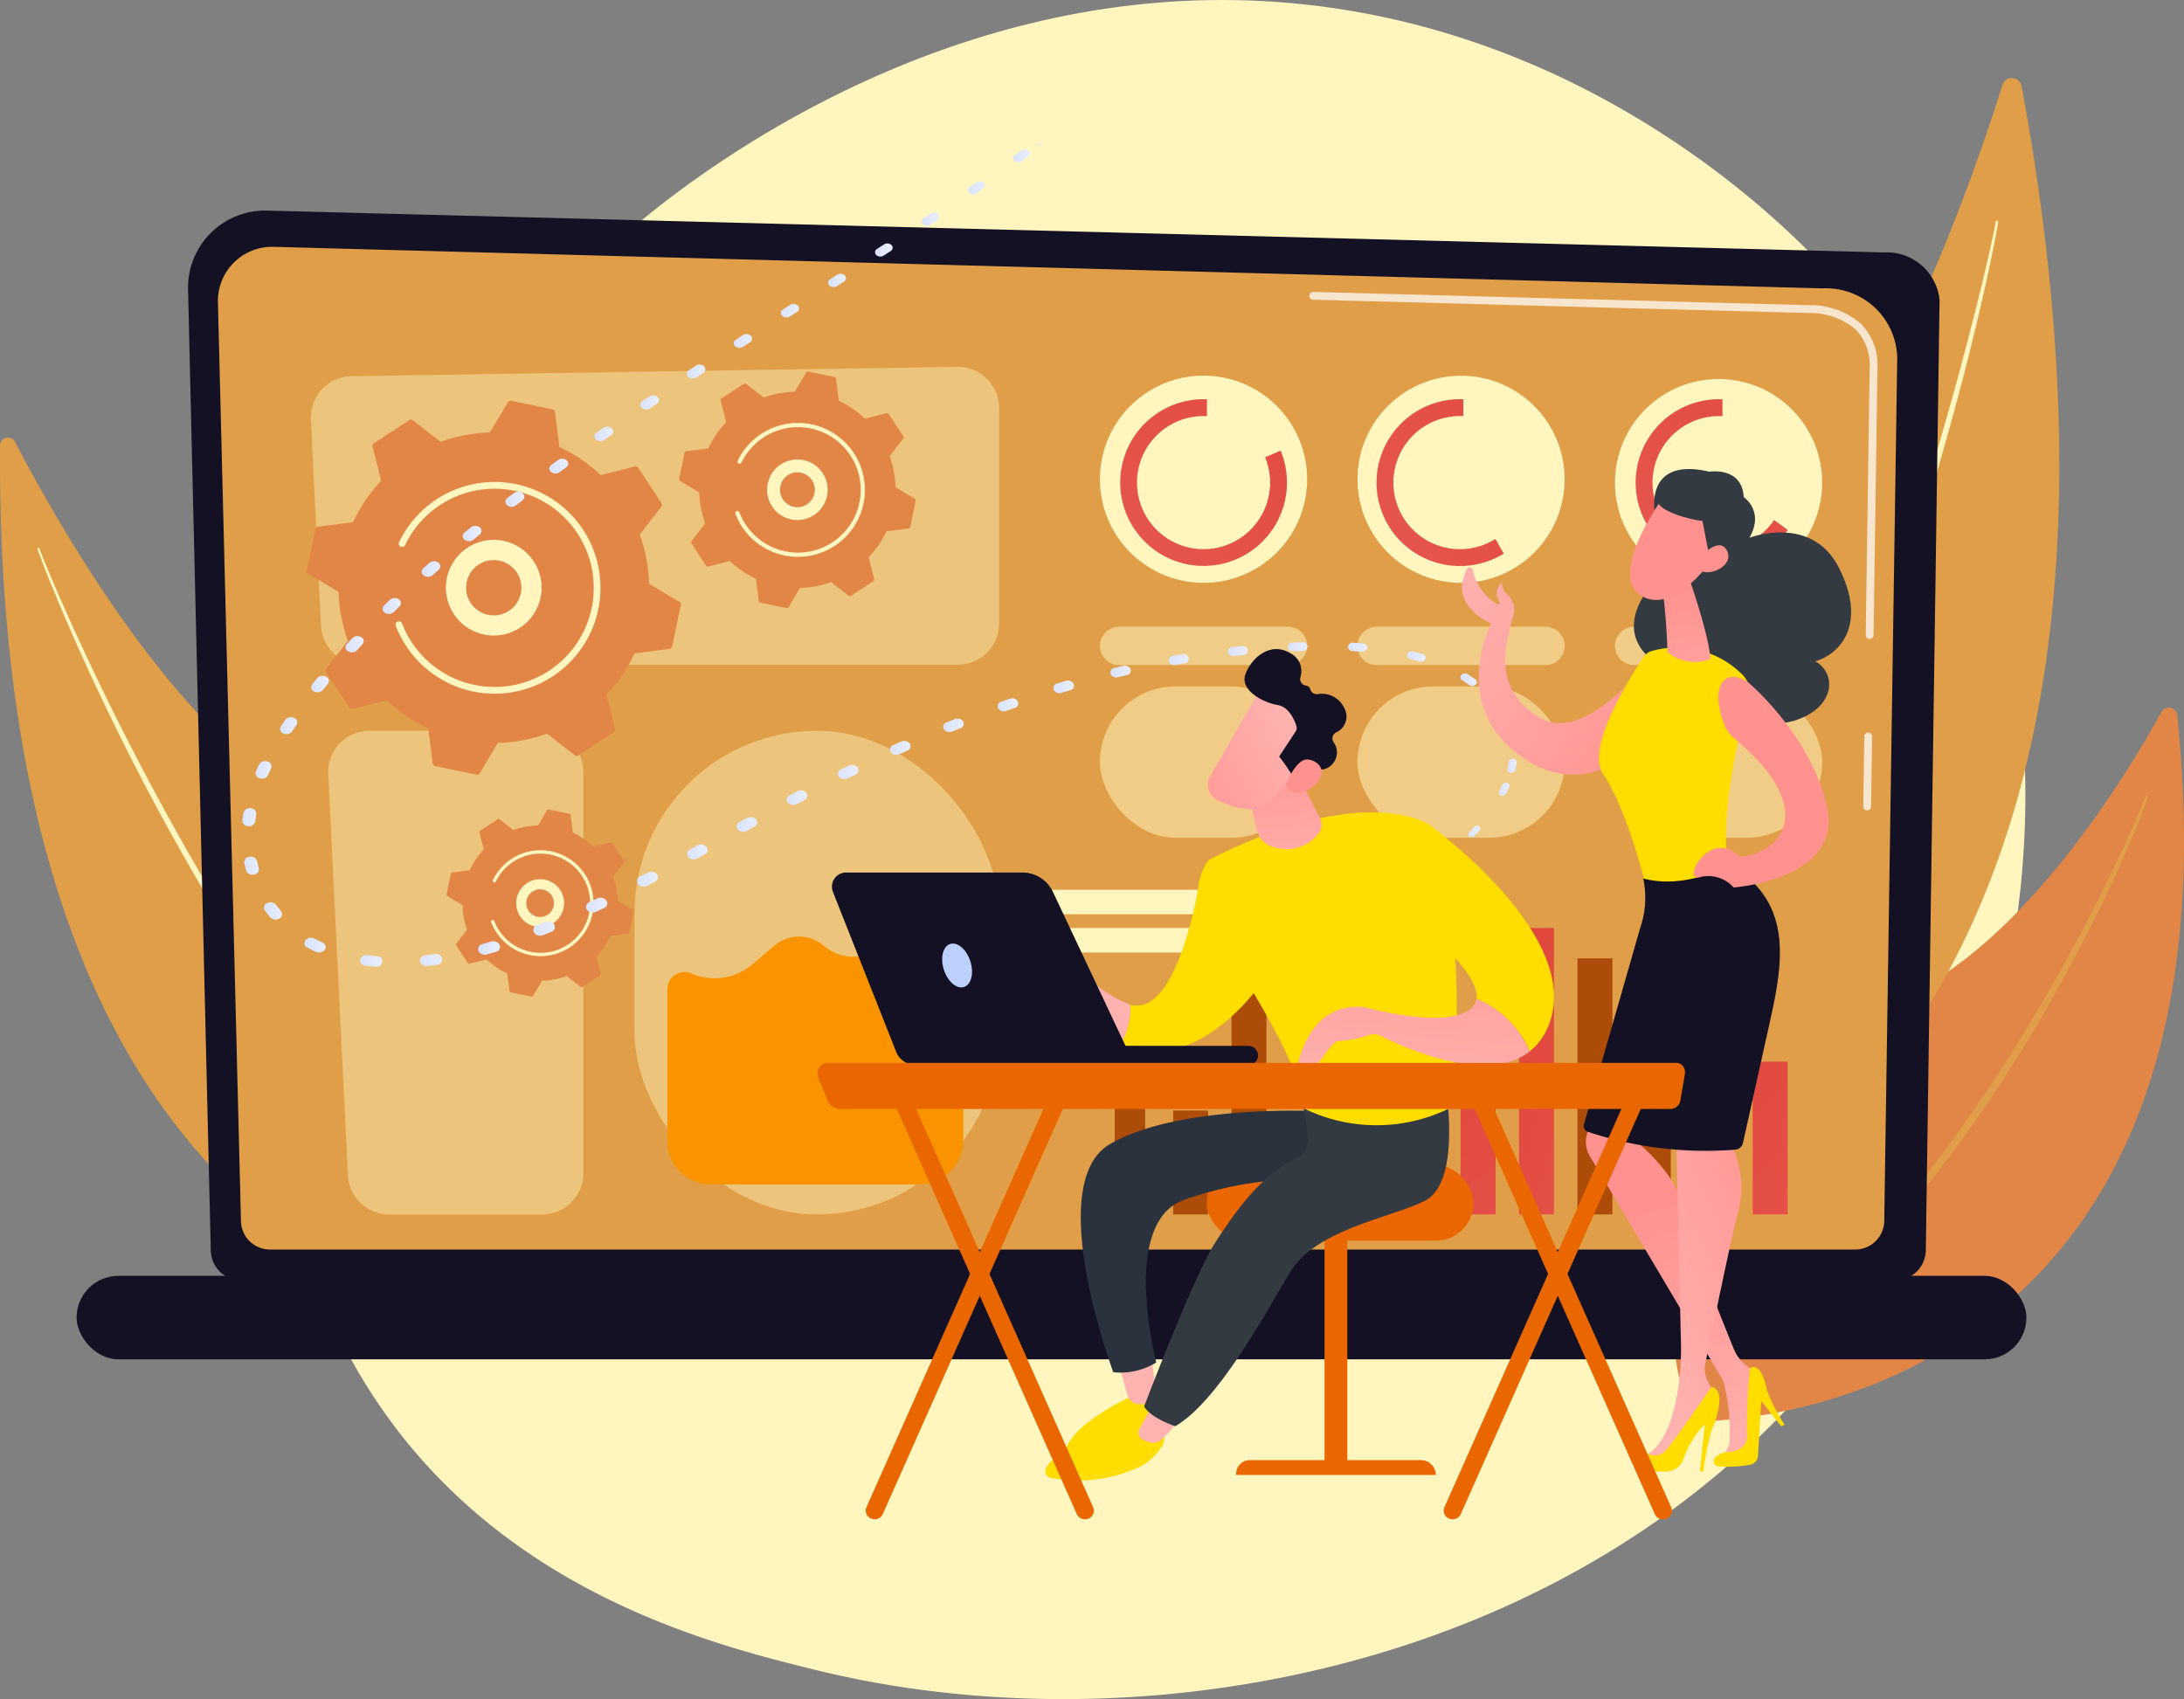
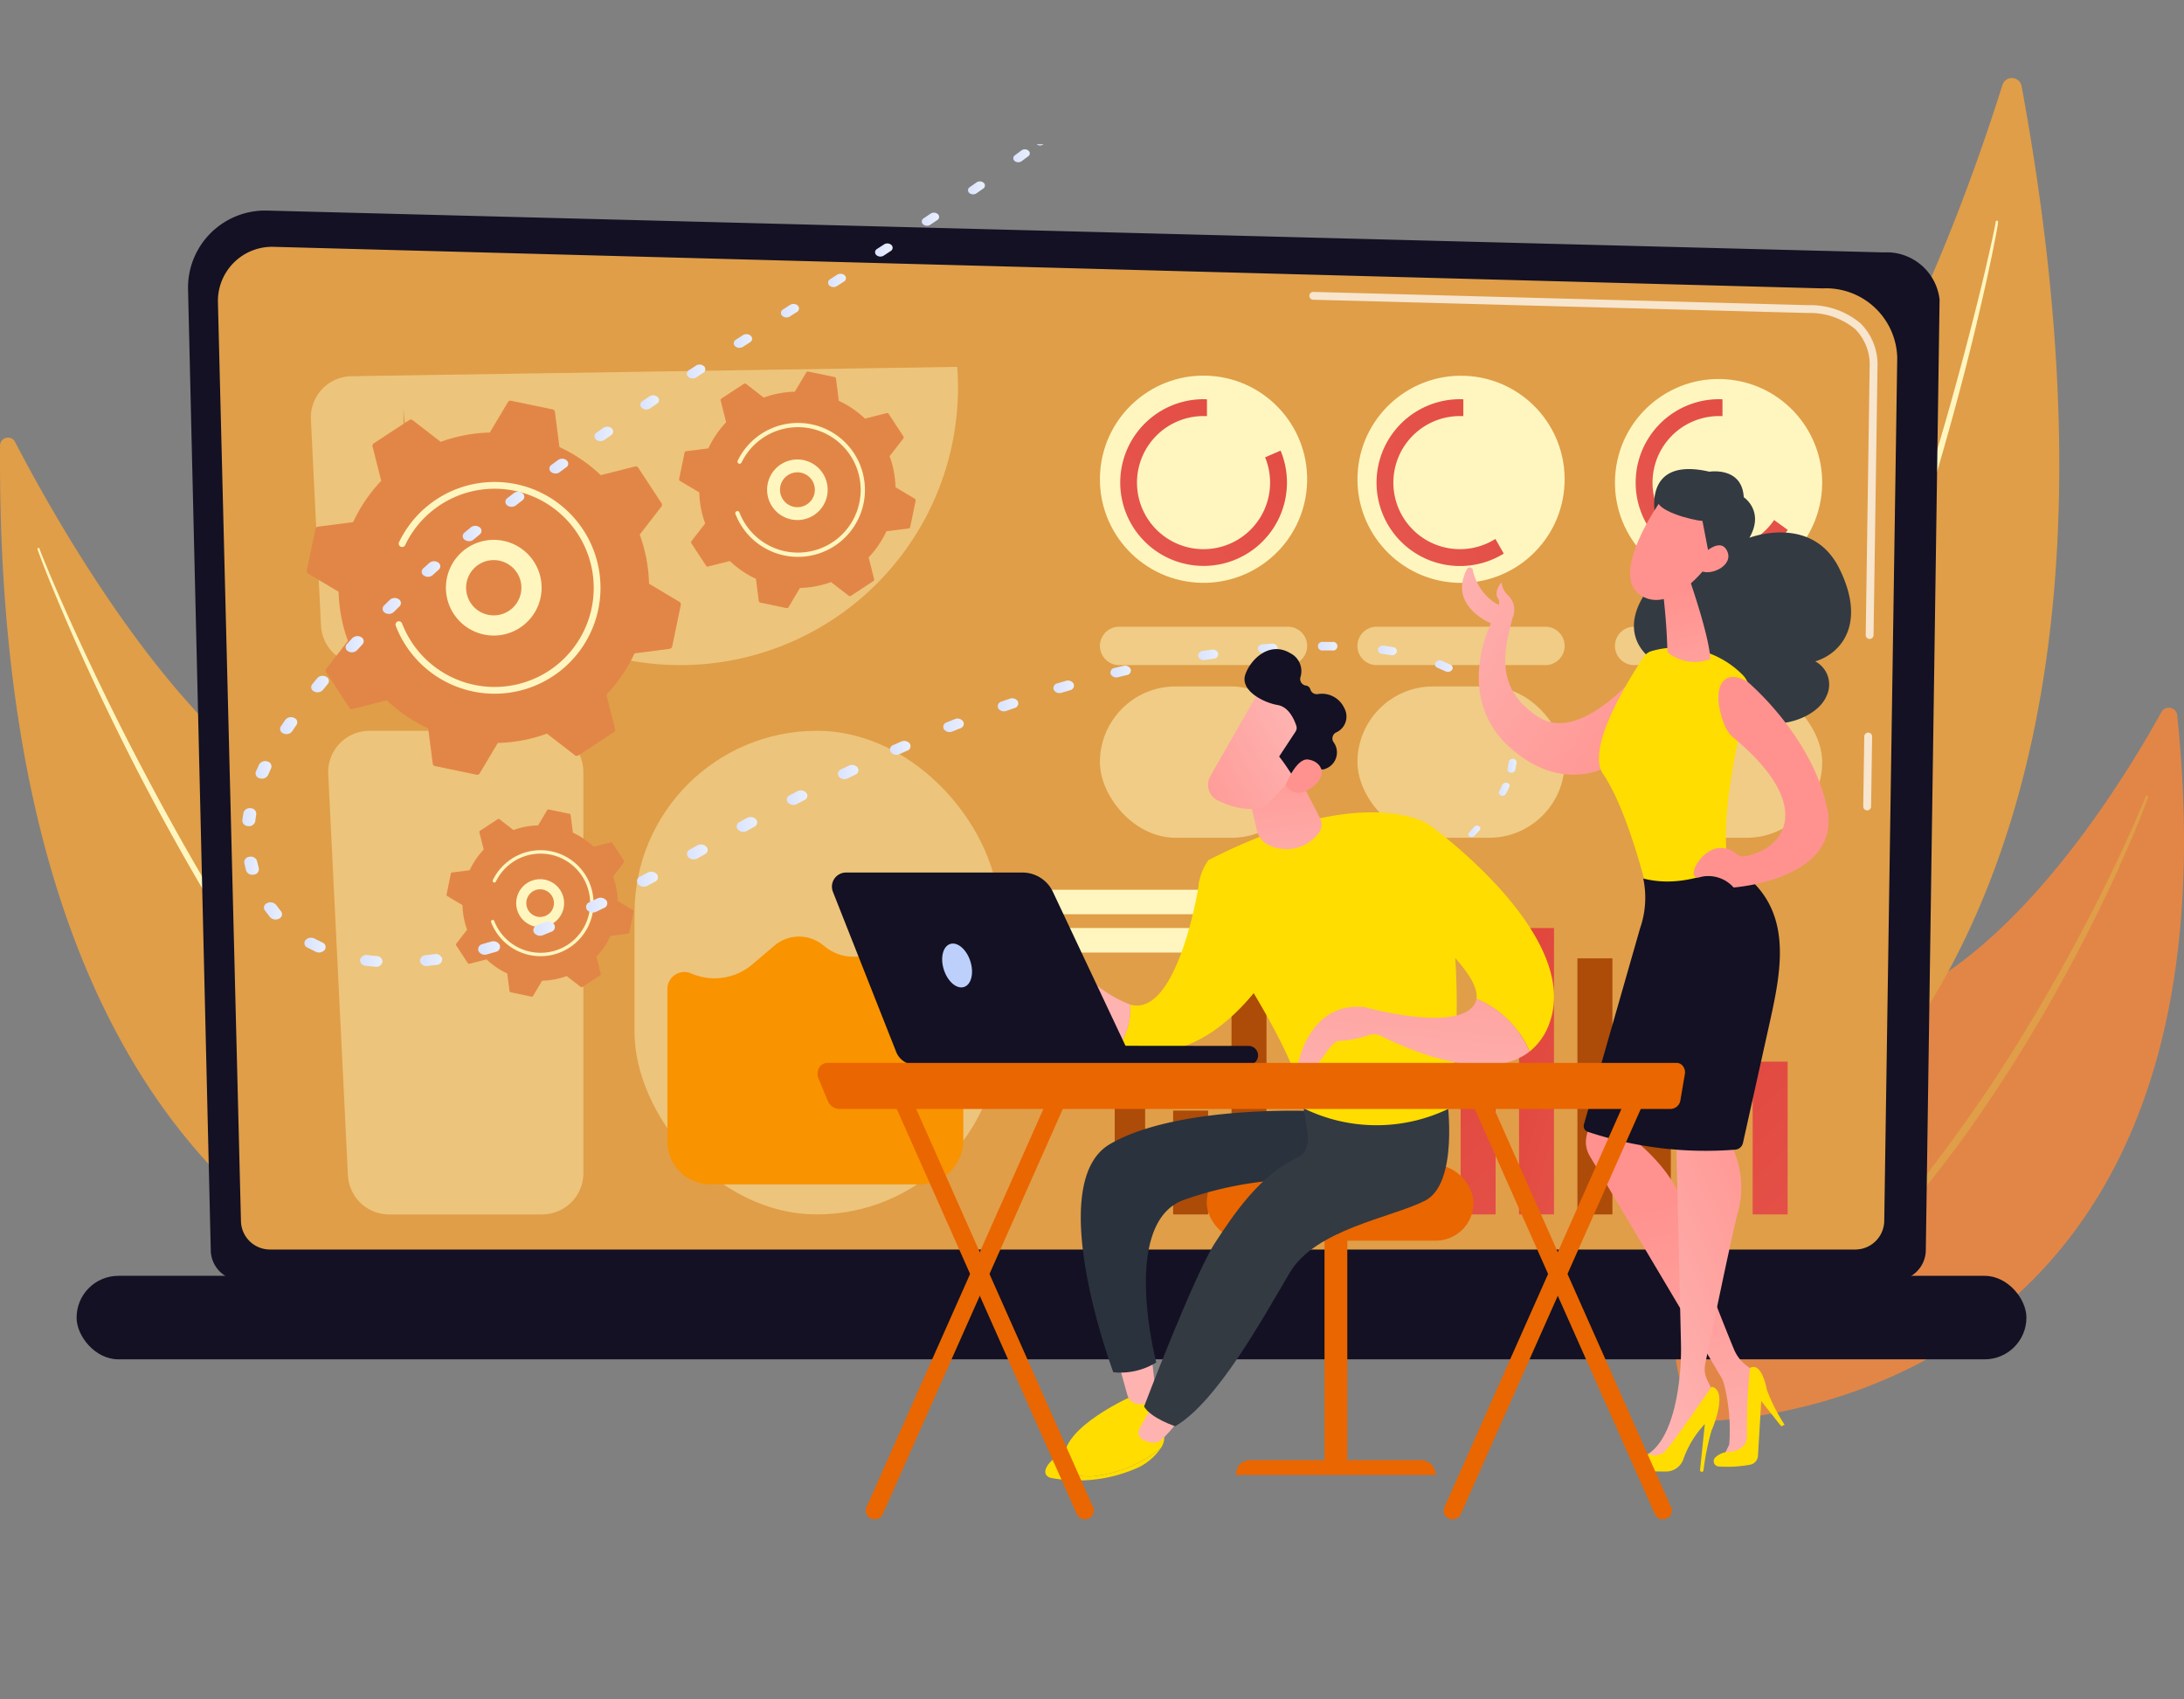
<svg xmlns="http://www.w3.org/2000/svg" xmlns:xlink="http://www.w3.org/1999/xlink" width="192.595" height="149.847" viewBox="0 0 192.595 149.847">
  <rect x="0" y="0" width="192.595" height="149.847" fill="#808080" stroke="none" />
  <defs>
    <style>.a{fill:#fff6bf;}.b{fill:#e28647;}.c{fill:#e09e48;}.d{fill:#131123;}.e,.s{fill:#fff;}.e{opacity:0.73;}.f{opacity:0.43;}.g{fill:url(#a);}.h{fill:url(#b);}.i{fill:url(#c);}.j{opacity:0.52;}.k{fill:#f99300;}.l{fill:#ad4b09;}.m{fill:url(#d);}.n{fill:url(#e);}.o{fill:url(#f);}.p{fill:url(#g);}.q{fill:url(#h);}.r{fill:url(#i);}.s{opacity:0.54;}.t{fill:url(#j);}.u{fill:url(#k);}.v{fill:url(#cw);}.w{fill:url(#dc);}.x{fill:#333a42;}.y{fill:#fd0;}.z{fill:url(#dd);}.aa{fill:url(#de);}.ab{fill:url(#df);}.ac{fill:url(#dg);}.ad{fill:url(#dh);}.ae{fill:url(#di);}.af{fill:#ea6600;}.ag{fill:url(#dj);}.ah{fill:#2a323d;}.ai{fill:url(#dk);}.aj{fill:url(#dl);}.ak{fill:url(#dm);}.al{fill:url(#dn);}.am{fill:url(#do);}.an{fill:url(#dp);}.ao{fill:#bdd0fb;}</style>
    <linearGradient id="a" x1="1.346" y1="-0.303" x2="-0.82" y2="1.752" gradientUnits="objectBoundingBox">
      <stop offset="0" stop-color="#e1473d" />
      <stop offset="1" stop-color="#e9605a" />
    </linearGradient>
    <linearGradient id="b" x1="1.582" y1="-0.178" x2="-0.938" y2="1.647" xlink:href="#a" />
    <linearGradient id="c" x1="1.327" y1="-0.174" x2="-0.781" y2="1.65" xlink:href="#a" />
    <linearGradient id="d" x1="0.206" y1="-2.967" x2="1.339" y2="10.408" xlink:href="#a" />
    <linearGradient id="e" x1="0.281" y1="-0.367" x2="1.414" y2="4.119" xlink:href="#a" />
    <linearGradient id="f" x1="0.248" y1="-0.792" x2="1.381" y2="5.016" xlink:href="#a" />
    <linearGradient id="g" x1="0.358" y1="0.164" x2="1.49" y2="2.837" xlink:href="#a" />
    <linearGradient id="h" x1="0.171" y1="-3.779" x2="1.304" y2="10.964" xlink:href="#a" />
    <linearGradient id="i" x1="0.241" y1="-0.645" x2="1.374" y2="4.366" xlink:href="#a" />
    <linearGradient id="j" y1="0.5" x2="1" y2="0.5" gradientUnits="objectBoundingBox">
      <stop offset="0" stop-color="#dae3fe" />
      <stop offset="1" stop-color="#e9effd" />
    </linearGradient>
    <linearGradient id="k" x1="0" y1="0.5" x2="1" y2="0.5" xlink:href="#j" />
    <linearGradient id="cw" x1="0" y1="0.5" x2="1" y2="0.5" xlink:href="#j" />
    <linearGradient id="dc" x1="1.048" y1="0.962" x2="-0.125" y2="0.125" gradientUnits="objectBoundingBox">
      <stop offset="0" stop-color="#ff928e" />
      <stop offset="1" stop-color="#feb3b1" />
    </linearGradient>
    <linearGradient id="dd" x1="0.447" y1="0.141" x2="0.728" y2="2.212" xlink:href="#dc" />
    <linearGradient id="de" x1="-99.192" y1="-45.103" x2="-100.345" y2="-43.775" xlink:href="#dc" />
    <linearGradient id="df" x1="-278.217" y1="-168.261" x2="-281.436" y2="-163.335" xlink:href="#dc" />
    <linearGradient id="dg" x1="0.485" y1="0.318" x2="0.564" y2="1.087" xlink:href="#dc" />
    <linearGradient id="dh" x1="0.878" y1="-0.262" x2="0.21" y2="0.904" xlink:href="#dc" />
    <linearGradient id="di" x1="32.206" y1="0.931" x2="35.176" y2="-1.246" xlink:href="#dc" />
    <linearGradient id="dj" x1="-60.959" y1="-2.05" x2="-59.831" y2="-2.05" xlink:href="#dc" />
    <linearGradient id="dk" x1="-53.048" y1="-2.261" x2="-52.147" y2="-2.261" xlink:href="#dc" />
    <linearGradient id="dl" x1="-14.664" y1="-0.579" x2="-13.671" y2="-0.579" xlink:href="#dc" />
    <linearGradient id="dm" x1="0.381" y1="-0.558" x2="0.652" y2="1.594" xlink:href="#dc" />
    <linearGradient id="dn" x1="1.051" y1="-1.63" x2="0.365" y2="1.29" xlink:href="#dc" />
    <linearGradient id="do" x1="-0.336" y1="1.078" x2="0.737" y2="0.326" xlink:href="#dc" />
    <linearGradient id="dp" x1="-59.325" y1="-83.733" x2="-56.905" y2="-86.409" xlink:href="#dc" />
  </defs>
-   <path class="a" d="M1139.636,354.188c-20.885,33.035-63.4,41.829-94.375,34.181-8.457-2.088-25.473-6.29-36.89-21.19-21.926-28.614-9.721-79.09,19.876-105.2,3.811-3.363,30.054-25.779,64.385-19.9,25.135,4.3,40.518,21.368,42.381,23.486a70.186,70.186,0,0,1,11.524,18.262C1156.025,305.689,1152.687,333.545,1139.636,354.188Z" transform="translate(-973.364 -241.099)" />
  <g transform="translate(147.661 62.417)">
    <path class="b" d="M1972.358,710.767a.76.76,0,0,0-1.336-.247c-2.745,4.981-10.475,17.835-20.1,23.78-15.664,9.68-27.956,27.484-20.809,38.849C1930.118,773.149,1978.938,773.795,1972.358,710.767Z" transform="translate(-1928.034 -710.218)" />
    <path class="c" d="M2009.8,768.484c-.05.187-.106.322-.159.479l-.168.452-.349.9c-.237.6-.485,1.189-.735,1.781-.5,1.183-1.026,2.355-1.557,3.524-1.078,2.332-2.225,4.631-3.421,6.9a140.061,140.061,0,0,1-7.924,13.221c-1.44,2.131-2.973,4.2-4.552,6.228s-3.255,3.986-4.992,5.884q-2.633,2.824-5.5,5.409c-.981.833-1.947,1.683-2.972,2.461-1,.814-2.059,1.54-3.1,2.289a.11.11,0,0,1-.131-.177l0,0c2.045-1.542,4.016-3.174,5.9-4.908s3.663-3.569,5.373-5.47,3.354-3.861,4.92-5.883,3.057-4.1,4.511-6.205,2.827-4.265,4.157-6.452l.987-1.647.963-1.661c.635-1.111,1.268-2.224,1.88-3.348q1.844-3.369,3.521-6.827c.558-1.152,1.112-2.307,1.639-3.475q.4-.875.778-1.756l.377-.883.182-.443c.056-.145.122-.306.162-.427l.01-.03a.109.109,0,0,1,.208.063Z" transform="translate(-1968.047 -760.613)" />
  </g>
  <g transform="translate(131.854 6.883)">
    <path class="c" d="M1855.644,293.544a.872.872,0,0,0-1.689-.105c-2.62,8.367-10.175,30.093-21.141,41.414-17.855,18.433-30.28,48.86-19.681,65.128C1813.133,399.981,1873.571,390.716,1855.644,293.544Z" transform="translate(-1809.225 -292.831)" />
    <path class="a" d="M1906.2,387.512c-.03.265-.077.493-.118.736l-.134.715-.284,1.426c-.2.949-.4,1.9-.613,2.842q-.638,2.837-1.34,5.658c-.937,3.762-1.972,7.5-3.064,11.219s-2.276,7.414-3.539,11.081-2.587,7.313-4.025,10.916a188.145,188.145,0,0,1-9.836,21.083c-.228.428-.469.849-.713,1.269l-.727,1.261-.727,1.261c-.247.417-.506.828-.759,1.242-.512.824-1.006,1.66-1.534,2.474l-1.6,2.433a102.28,102.28,0,0,1-7.07,9.24.11.11,0,0,1-.169-.142h0a110.744,110.744,0,0,0,6.858-9.35l1.564-2.441c.516-.817,1-1.655,1.5-2.482.247-.416.5-.827.741-1.246l.71-1.264.709-1.264c.238-.42.474-.842.7-1.272,1.847-3.4,3.55-6.87,5.178-10.378s3.107-7.083,4.559-10.668c2.875-7.183,5.377-14.513,7.652-21.91q1.7-5.551,3.179-11.167.744-2.806,1.431-5.627.338-1.411.661-2.827l.315-1.416.149-.709c.045-.234.1-.48.129-.7l0-.024a.109.109,0,0,1,.217.028Z" transform="translate(-1861.85 -374.809)" />
  </g>
  <g transform="translate(0 38.585)">
    <path class="c" d="M818.227,531.792a.7.7,0,0,1,1.315-.318c3.229,6.221,12.208,22.268,22.419,29.649,16.627,12.019,30.652,34.236,24.579,48.52C866.54,609.642,817.673,610.782,818.227,531.792Z" transform="translate(-818.222 -531.099)" />
    <path class="a" d="M843.037,604.34c.061.2.13.378.2.563l.205.544.422,1.083c.286.72.583,1.436.88,2.152q.9,2.144,1.844,4.267c1.263,2.83,2.6,5.628,3.977,8.4s2.826,5.518,4.332,8.228,3.056,5.4,4.691,8.031a150.443,150.443,0,0,0,10.684,15.223c.239.306.487.6.738.9l.748.891.748.891c.253.294.514.581.771.872.518.577,1.023,1.166,1.553,1.733l1.6,1.692a81.738,81.738,0,0,0,6.854,6.287.088.088,0,0,0,.113-.135h0a88.524,88.524,0,0,1-6.7-6.4l-1.572-1.7c-.521-.571-1.017-1.164-1.526-1.744-.252-.293-.509-.581-.757-.877l-.735-.9-.735-.9c-.246-.3-.49-.6-.725-.9-1.928-2.416-3.753-4.913-5.524-7.446s-3.434-5.142-5.077-7.761c-3.265-5.253-6.257-10.673-9.081-16.178q-2.11-4.133-4.06-8.346-.977-2.1-1.911-4.229-.463-1.064-.915-2.133l-.445-1.071-.216-.538c-.068-.178-.144-.364-.2-.529l-.006-.019a.087.087,0,0,0-.167.052Z" transform="translate(-839.732 -594.498)" />
  </g>
  <g transform="translate(6.754 18.57)">
    <path class="d" d="M944.849,472.331a2.7,2.7,0,0,0,2.7,2.694H1093.39a2.7,2.7,0,0,0,2.7-2.694l1.214-83.813a4.7,4.7,0,0,0-4.946-4.158L949.82,380.672a6.8,6.8,0,0,0-6.974,6.951Z" transform="translate(-933.017 -380.67)" />
    <path class="c" d="M964.677,490.571a2.559,2.559,0,0,0,2.552,2.552h139.81a2.559,2.559,0,0,0,2.552-2.552l1.145-76.086a6.279,6.279,0,0,0-6.582-6.127l-136.607-3.665a4.777,4.777,0,0,0-4.9,4.888Z" transform="translate(-950.183 -401.495)" />
    <g transform="translate(108.694 7.172)">
      <path class="e" d="M2053.474,733.561h0a.346.346,0,0,1-.341-.351l.091-6.17a.355.355,0,0,1,.351-.341.346.346,0,0,1,.341.351l-.091,6.17A.346.346,0,0,1,2053.474,733.561Z" transform="translate(-2004.272 -687.831)" />
      <path class="e" d="M1735.35,465.181h-.005a.346.346,0,0,1-.341-.351l.347-23.633a4.466,4.466,0,0,0-1.275-3.344,6.286,6.286,0,0,0-4.153-1.418l-43.661-1.171a.346.346,0,0,1,.009-.691h.01l43.637,1.171a6.861,6.861,0,0,1,4.637,1.61,5.134,5.134,0,0,1,1.488,3.847l-.347,23.64A.346.346,0,0,1,1735.35,465.181Z" transform="translate(-1685.925 -434.572)" />
    </g>
    <rect class="d" width="171.945" height="7.364" rx="3.682" transform="translate(171.945 101.313) rotate(180)" />
    <g class="f" transform="translate(20.659 13.784)">
      <path class="a" d="M1054.623,725.508H1039.4a3.639,3.639,0,0,0-3.635,3.817L1037.5,764.7a3.639,3.639,0,0,0,3.635,3.461h13.489a3.639,3.639,0,0,0,3.639-3.639V729.147A3.639,3.639,0,0,0,1054.623,725.508Z" transform="translate(-1034.232 -693.411)" />
-       <path class="a" d="M1081.256,484.269l-53.418.825a3.639,3.639,0,0,0-3.578,3.816l.889,18.165a3.639,3.639,0,0,0,3.634,3.461h52.529a3.639,3.639,0,0,0,3.639-3.639v-18.99A3.639,3.639,0,0,0,1081.256,484.269Z" transform="translate(-1024.256 -484.269)" />
+       <path class="a" d="M1081.256,484.269l-53.418.825a3.639,3.639,0,0,0-3.578,3.816l.889,18.165a3.639,3.639,0,0,0,3.634,3.461a3.639,3.639,0,0,0,3.639-3.639v-18.99A3.639,3.639,0,0,0,1081.256,484.269Z" transform="translate(-1024.256 -484.269)" />
      <rect class="a" width="32.154" height="42.651" rx="16.077" transform="translate(28.542 32.097)" />
    </g>
    <g transform="translate(89.617 13.841)">
      <circle class="a" cx="9.137" cy="9.137" r="9.137" transform="translate(0 18.32) rotate(-85.935)" />
      <circle class="a" cx="9.137" cy="9.137" r="9.137" transform="matrix(0.036, -0.999, 0.999, 0.036, 23.014, 18.659)" />
      <circle class="a" cx="9.137" cy="9.137" r="9.137" transform="matrix(0.118, -0.993, 0.993, 0.118, 45.029, 18.147)" />
      <g transform="translate(2.406 2.796)">
        <path class="g" d="M1573.412,510.84a5.869,5.869,0,1,1-5.429-3.639q.149,0,.3.008V505.72c-.1,0-.2-.006-.3-.006a7.351,7.351,0,1,0,6.794,4.533Z" transform="translate(-1560.626 -505.714)" />
        <path class="h" d="M1741.043,518.036a5.869,5.869,0,1,1-3.128-10.835c.1,0,.2,0,.3.008V505.72c-.1,0-.2-.006-.3-.006a7.356,7.356,0,1,0,3.865,13.616Z" transform="translate(-1707.949 -505.714)" />
        <path class="i" d="M1914.531,516.37a5.869,5.869,0,1,1-4.854-9.169q.149,0,.3.008V505.72c-.1,0-.2-.006-.3-.006a7.356,7.356,0,1,0,6.058,11.528Z" transform="translate(-1856.858 -505.714)" />
      </g>
      <g class="j" transform="translate(0.625 22.861)">
        <path class="a" d="M1563.82,656.521h-14.89a1.692,1.692,0,1,0,0,3.385h14.89a1.692,1.692,0,1,0,0-3.385Z" transform="translate(-1547.237 -656.521)" />
        <path class="a" d="M1734.5,656.521h-14.89a1.692,1.692,0,0,0,0,3.385h14.89a1.692,1.692,0,0,0,0-3.385Z" transform="translate(-1695.21 -656.521)" />
        <path class="a" d="M1890.293,659.906h14.89a1.692,1.692,0,1,0,0-3.385h-14.89a1.692,1.692,0,1,0,0,3.385Z" transform="translate(-1843.182 -656.521)" />
        <rect class="a" width="18.275" height="13.35" rx="6.675" transform="translate(0 5.265)" />
        <rect class="a" width="18.275" height="13.35" rx="6.675" transform="translate(22.709 5.265)" />
        <rect class="a" width="18.275" height="13.35" rx="6.675" transform="translate(45.419 5.265)" />
      </g>
    </g>
    <path class="k" d="M1260.563,839.632v13.429a3.8,3.8,0,0,0,3.8,3.8h18.393a3.9,3.9,0,0,0,3.9-3.9v-20.22a1.854,1.854,0,0,0-3.235-1.236l-3.554,3.973a3.919,3.919,0,0,1-5.31.493l-.34-.262a3.354,3.354,0,0,0-4.218.1l-1.947,1.655a5.145,5.145,0,0,1-5.395.794h0A1.5,1.5,0,0,0,1260.563,839.632Z" transform="translate(-1208.463 -770.98)" />
    <g transform="translate(91.547 63.277)">
      <rect class="l" width="2.682" height="13.952" transform="translate(0 11.303)" />
      <rect class="l" width="3.083" height="9.157" transform="translate(5.151 16.098)" />
      <rect class="l" width="3.083" height="21.008" transform="translate(10.301 4.247)" />
      <rect class="m" width="3.083" height="5.047" transform="translate(15.452 20.208)" />
      <rect class="l" width="3.083" height="18.199" transform="translate(20.603 7.056)" />
      <rect class="n" width="3.083" height="15.048" transform="translate(25.754 10.207)" />
      <rect class="o" width="3.083" height="11.623" transform="translate(30.504 13.632)" />
      <rect class="p" width="3.083" height="25.255" transform="translate(35.654)" />
      <rect class="l" width="3.083" height="22.583" transform="translate(40.805 2.672)" />
      <rect class="l" width="3.083" height="18.542" transform="translate(45.956 6.713)" />
      <rect class="q" width="3.083" height="4.579" transform="translate(51.107 20.677)" />
      <rect class="r" width="3.083" height="13.473" transform="translate(56.257 11.782)" />
    </g>
    <path class="a" d="M1519.249,856.257h-13.564a1.079,1.079,0,1,0,0,2.158h13.564a1.079,1.079,0,0,0,0-2.158Z" transform="translate(-1420.036 -792.98)" />
    <path class="a" d="M1519.249,830.882h-13.564a1.079,1.079,0,1,0,0,2.158h13.564a1.079,1.079,0,0,0,0-2.158Z" transform="translate(-1420.036 -770.981)" />
    <path class="s" d="M1703.157,856.257h-13.563a1.079,1.079,0,1,0,0,2.158h13.563a1.079,1.079,0,0,0,0-2.158Z" transform="translate(-1579.476 -792.98)" />
    <path class="s" d="M1703.157,830.882h-13.563a1.079,1.079,0,1,0,0,2.158h13.563a1.079,1.079,0,0,0,0-2.158Z" transform="translate(-1579.476 -770.981)" />
  </g>
  <g transform="translate(27.051 32.769)">
    <g transform="translate(0 2.573)">
      <path class="b" d="M1021.541,521.7a.257.257,0,0,0,.12.273l2.683,1.6a13.6,13.6,0,0,0,.821,4.331l-1.91,2.469a.256.256,0,0,0-.012.3l2.054,3.133a.257.257,0,0,0,.278.108l3.026-.767a13.6,13.6,0,0,0,3.644,2.48l.4,3.1a.257.257,0,0,0,.2.219l3.668.763a.257.257,0,0,0,.273-.12l1.6-2.683a13.6,13.6,0,0,0,4.331-.82l2.469,1.91a.257.257,0,0,0,.3.012l3.133-2.054a.257.257,0,0,0,.108-.278l-.767-3.026a13.608,13.608,0,0,0,2.48-3.644l3.1-.4a.257.257,0,0,0,.219-.2l.763-3.668a.256.256,0,0,0-.12-.273l-2.683-1.6a13.594,13.594,0,0,0-.82-4.331l1.91-2.469a.256.256,0,0,0,.012-.3l-2.054-3.133a.256.256,0,0,0-.277-.108l-3.026.767a13.6,13.6,0,0,0-3.645-2.48l-.4-3.1a.256.256,0,0,0-.2-.219l-3.668-.763a.257.257,0,0,0-.273.12l-1.6,2.683a13.607,13.607,0,0,0-4.331.821l-2.469-1.91a.256.256,0,0,0-.3-.012l-3.133,2.054a.257.257,0,0,0-.108.278l.767,3.026a13.609,13.609,0,0,0-2.48,3.644l-3.1.4a.257.257,0,0,0-.219.2Z" transform="translate(-1021.536 -506.727)" />
      <path class="a" d="M1114.748,605.856a4.219,4.219,0,1,1,.424.451A4.223,4.223,0,0,1,1114.748,605.856Zm5.174-4.184a2.438,2.438,0,1,0,.538,1.428A2.417,2.417,0,0,0,1119.922,601.672Z" transform="translate(-1101.534 -586.711)" />
      <path class="a" d="M1081.9,575.818a9.45,9.45,0,0,1-.56-.767l-.082-.128a9.386,9.386,0,0,1-.826-1.64.3.3,0,0,1,.089-.337.3.3,0,0,1,.081-.046.3.3,0,0,1,.383.17,8.833,8.833,0,0,0,.851,1.656h0a8.748,8.748,0,0,0,11.832,2.691c.092-.056.183-.113.274-.172a8.743,8.743,0,1,0-12.662-11.127.3.3,0,1,1-.534-.258,9.308,9.308,0,0,1,2.518-3.176,9.337,9.337,0,1,1-1.364,13.134Z" transform="translate(-1072.582 -553.432)" />
    </g>
    <g transform="translate(12.327 38.627)">
      <path class="b" d="M1114.191,785.2a.129.129,0,0,0,.06.136l1.343.8A6.812,6.812,0,0,0,1116,788.3l-.956,1.236a.128.128,0,0,0-.006.149l1.028,1.568a.129.129,0,0,0,.139.054l1.514-.384a6.8,6.8,0,0,0,1.824,1.241l.2,1.551a.128.128,0,0,0,.1.109l1.835.382a.129.129,0,0,0,.137-.06l.8-1.343a6.808,6.808,0,0,0,2.167-.411l1.236.956a.129.129,0,0,0,.149.006l1.568-1.028a.129.129,0,0,0,.054-.139l-.384-1.514a6.807,6.807,0,0,0,1.241-1.824l1.551-.2a.128.128,0,0,0,.109-.1l.382-1.836a.128.128,0,0,0-.06-.137l-1.343-.8a6.81,6.81,0,0,0-.411-2.168l.956-1.236a.128.128,0,0,0,.006-.149l-1.028-1.568a.129.129,0,0,0-.139-.054l-1.514.384a6.807,6.807,0,0,0-1.824-1.241l-.2-1.551a.129.129,0,0,0-.1-.11l-1.836-.382a.128.128,0,0,0-.136.06l-.8,1.343a6.816,6.816,0,0,0-2.168.411l-1.235-.956a.128.128,0,0,0-.149-.006l-1.568,1.028a.128.128,0,0,0-.054.139l.384,1.514a6.81,6.81,0,0,0-1.241,1.824l-1.551.2a.128.128,0,0,0-.109.1Z" transform="translate(-1114.188 -777.707)" />
      <path class="a" d="M1160.838,827.317a2.111,2.111,0,1,1,.212.226A2.113,2.113,0,0,1,1160.838,827.317Zm2.589-2.094a1.22,1.22,0,1,0,.269.715A1.218,1.218,0,0,0,1163.427,825.223Z" transform="translate(-1154.224 -817.735)" />
      <path class="a" d="M1144.4,812.284a4.72,4.72,0,0,1-.28-.384l-.041-.064a4.7,4.7,0,0,1-.413-.821.148.148,0,1,1,.277-.107,4.415,4.415,0,0,0,.426.829h0a4.378,4.378,0,0,0,5.922,1.347c.046-.028.092-.057.137-.086a4.436,4.436,0,0,0,.36-.263,4.376,4.376,0,1,0-6.7-5.306.145.145,0,0,1-.04.051.148.148,0,0,1-.227-.18,4.659,4.659,0,0,1,1.26-1.589q.184-.149.383-.28a4.673,4.673,0,1,1-1.066,6.853Z" transform="translate(-1139.735 -801.08)" />
    </g>
    <g transform="translate(32.836)">
      <path class="b" d="M1268.336,496.861a.163.163,0,0,0,.076.173l1.7,1.011a8.6,8.6,0,0,0,.519,2.739l-1.208,1.562a.162.162,0,0,0-.008.188l1.3,1.982a.163.163,0,0,0,.176.068l1.914-.485a8.612,8.612,0,0,0,2.305,1.569l.25,1.96a.163.163,0,0,0,.128.138l2.32.483a.162.162,0,0,0,.172-.076l1.011-1.7a8.606,8.606,0,0,0,2.739-.519l1.562,1.208a.162.162,0,0,0,.188.007l1.982-1.3a.162.162,0,0,0,.068-.176l-.485-1.914a8.6,8.6,0,0,0,1.568-2.305l1.96-.25a.163.163,0,0,0,.138-.128l.482-2.32a.162.162,0,0,0-.076-.172l-1.7-1.011a8.6,8.6,0,0,0-.519-2.739l1.208-1.562a.162.162,0,0,0,.007-.188l-1.3-1.982a.162.162,0,0,0-.176-.068l-1.914.485a8.6,8.6,0,0,0-2.305-1.569l-.25-1.96a.162.162,0,0,0-.128-.138l-2.32-.483a.163.163,0,0,0-.173.076l-1.011,1.7a8.6,8.6,0,0,0-2.74.519l-1.561-1.208a.162.162,0,0,0-.188-.007l-1.982,1.3a.162.162,0,0,0-.068.176l.485,1.914a8.6,8.6,0,0,0-1.569,2.305l-1.96.25a.163.163,0,0,0-.139.128Z" transform="translate(-1268.333 -487.389)" />
      <path class="a" d="M1327.292,550.09a2.67,2.67,0,1,1,.269.285A2.671,2.671,0,0,1,1327.292,550.09Zm3.273-2.647a1.578,1.578,0,0,0-.156-.167,1.537,1.537,0,1,0,.156.167Z" transform="translate(-1318.933 -537.981)" />
      <path class="a" d="M1306.517,531.091a5.969,5.969,0,0,1-.354-.485l-.052-.081a5.945,5.945,0,0,1-.522-1.037.188.188,0,0,1,.057-.213.185.185,0,0,1,.051-.029.187.187,0,0,1,.242.107,5.558,5.558,0,0,0,.538,1.048h0a5.533,5.533,0,0,0,7.484,1.7q.087-.053.173-.109a5.611,5.611,0,0,0,.455-.332,5.531,5.531,0,1,0-8.464-6.706.187.187,0,1,1-.338-.163,5.906,5.906,0,1,1,9.038,7.161,5.909,5.909,0,0,1-8.309-.862Z" transform="translate(-1300.621 -516.931)" />
    </g>
  </g>
  <g transform="translate(21.292 12.724)">
    <path class="t" d="M1505.89,336.733a.506.506,0,0,1-.612.006" transform="translate(-1435.157 -336.733)" />
    <path class="u" d="M1491.143,340.639l-.589.439a.511.511,0,0,1-.619-.022.311.311,0,0,1,.027-.5h0l0,0,.583-.432,0,0a.51.51,0,0,1,.616.023A.309.309,0,0,1,1491.143,340.639Z" transform="translate(-1421.756 -339.585)" />
    <path class="u" d="M1476.207,351.406l-.6.426a.516.516,0,0,1-.625-.034.315.315,0,0,1,.042-.508h0l.6-.422h0a.515.515,0,0,1,.623.036A.313.313,0,0,1,1476.207,351.406Z" transform="translate(-1408.799 -348.909)" />
    <path class="u" d="M1461.1,361.96l-.6.42a.522.522,0,0,1-.631-.04.319.319,0,0,1,.049-.513l0,0,.6-.417a.52.52,0,0,1,.629.04A.318.318,0,0,1,1461.1,361.96Z" transform="translate(-1395.69 -358.05)" />
    <path class="u" d="M1445.863,372.391l-.609.416a.528.528,0,0,1-.638-.045.323.323,0,0,1,.055-.518h0l.609-.413a.526.526,0,0,1,.636.045A.322.322,0,0,1,1445.863,372.391Z" transform="translate(-1382.475 -367.085)" />
    <path class="u" d="M1430.526,382.715l-.612.412a.533.533,0,0,1-.644-.049.327.327,0,0,1,.061-.524h0l.613-.409a.531.531,0,0,1,.642.05A.325.325,0,0,1,1430.526,382.715Z" transform="translate(-1369.17 -376.028)" />
    <path class="u" d="M1415.1,392.948l-.615.409a.538.538,0,0,1-.651-.053.33.33,0,0,1,.066-.529h0l.616-.406a.536.536,0,0,1,.649.054A.329.329,0,0,1,1415.1,392.948Z" transform="translate(-1355.789 -384.892)" />
    <path class="u" d="M1399.6,403.106l-.618.406a.544.544,0,0,1-.657-.057.334.334,0,0,1,.07-.534h0l.619-.4a.542.542,0,0,1,.655.058A.332.332,0,0,1,1399.6,403.106Z" transform="translate(-1342.346 -393.691)" />
    <path class="u" d="M1384.05,413.2l-.62.4a.549.549,0,0,1-.664-.059.338.338,0,0,1,.073-.54h0l.621-.4a.548.548,0,0,1,.662.061A.336.336,0,0,1,1384.05,413.2Z" transform="translate(-1328.856 -402.437)" />
    <path class="u" d="M1368.458,423.253l-.621.4a.555.555,0,0,1-.671-.062.341.341,0,0,1,.076-.545h0l.623-.4a.553.553,0,0,1,.669.063A.34.34,0,0,1,1368.458,423.253Z" transform="translate(-1315.331 -411.144)" />
    <path class="u" d="M1352.841,433.273l-.622.4a.561.561,0,0,1-.678-.063.345.345,0,0,1,.078-.551h0l.623-.4a.559.559,0,0,1,.676.065A.343.343,0,0,1,1352.841,433.273Z" transform="translate(-1301.784 -419.824)" />
    <path class="u" d="M1337.213,443.281l-.622.4a.566.566,0,0,1-.684-.064.348.348,0,0,1,.078-.556h0l.624-.4a.565.565,0,0,1,.682.066A.347.347,0,0,1,1337.213,443.281Z" transform="translate(-1288.229 -428.494)" />
    <path class="u" d="M1321.591,453.287l-.621.4a.572.572,0,0,1-.692-.064.352.352,0,0,1,.078-.562h0l.623-.4a.57.57,0,0,1,.689.066A.35.35,0,0,1,1321.591,453.287Z" transform="translate(-1274.679 -437.163)" />
    <path class="u" d="M1305.989,463.31l-.62.4a.578.578,0,0,1-.7-.063.355.355,0,0,1,.077-.568h0l.623-.4a.576.576,0,0,1,.7.065A.354.354,0,0,1,1305.989,463.31Z" transform="translate(-1261.146 -445.846)" />
    <path class="u" d="M1290.423,473.365l-.618.4a.584.584,0,0,1-.706-.062.359.359,0,0,1,.076-.574h0l.621-.4a.582.582,0,0,1,.7.064A.357.357,0,0,1,1290.423,473.365Z" transform="translate(-1247.645 -454.558)" />
    <path class="u" d="M1274.909,483.467l-.616.406a.59.59,0,0,1-.714-.059.362.362,0,0,1,.073-.58h0l.619-.405a.588.588,0,0,1,.711.062A.361.361,0,0,1,1274.909,483.467Z" transform="translate(-1234.188 -463.311)" />
    <path class="u" d="M1259.461,493.631l-.613.409a.6.6,0,0,1-.721-.056.365.365,0,0,1,.069-.586h0l.616-.408a.594.594,0,0,1,.718.059A.364.364,0,0,1,1259.461,493.631Z" transform="translate(-1220.789 -472.117)" />
    <path class="u" d="M1244.1,503.873l-.609.412a.6.6,0,0,1-.728-.052.369.369,0,0,1,.064-.592h0l.613-.412a.6.6,0,0,1,.726.056A.368.368,0,0,1,1244.1,503.873Z" transform="translate(-1207.463 -480.992)" />
    <path class="u" d="M1228.833,514.208l-.6.416h0a.608.608,0,0,1-.736-.049.372.372,0,0,1,.061-.6h0l.609-.416a.606.606,0,0,1,.733.051.371.371,0,0,1-.063.6Z" transform="translate(-1194.224 -489.947)" />
    <path class="u" d="M1213.687,524.651l-.6.421h0a.615.615,0,0,1-.743-.044.375.375,0,0,1,.054-.6h0l.6-.421a.612.612,0,0,1,.741.046.374.374,0,0,1-.057.6Z" transform="translate(-1181.086 -498.997)" />
    <path class="u" d="M1198.677,535.217l-.594.426h0a.621.621,0,0,1-.75-.038.379.379,0,0,1,.046-.61h0l.6-.426a.619.619,0,0,1,.748.04.378.378,0,0,1-.049.608Z" transform="translate(-1168.067 -508.154)" />
    <path class="u" d="M1183.821,545.921l-.587.432h0a.627.627,0,0,1-.758-.031.382.382,0,0,1,.038-.616h0l.592-.433a.625.625,0,0,1,.756.033.381.381,0,0,1-.04.614Z" transform="translate(-1155.182 -517.43)" />
    <path class="u" d="M1169.139,556.776l-.579.438h0a.633.633,0,0,1-.766-.022.385.385,0,0,1,.028-.622h0l.585-.439a.632.632,0,0,1,.763.025.384.384,0,0,1-.03.62Z" transform="translate(-1142.449 -526.839)" />
    <path class="u" d="M1154.663,567.795l-.572.445h0a.638.638,0,0,1-.771-.014.388.388,0,0,1,.017-.627h0l.576-.447a.637.637,0,0,1,.771.015.388.388,0,0,1-.018.627Z" transform="translate(-1129.894 -536.389)" />
    <path class="u" d="M1140.411,579.011l-.563.452,0,0a.64.64,0,0,1-.774,0,.389.389,0,0,1,0-.629h0l.568-.455a.639.639,0,0,1,.773,0,.389.389,0,0,1-.006.629Z" transform="translate(-1117.538 -546.115)" />
    <path class="u" d="M1126.4,590.423l-.552.459,0,0a.642.642,0,0,1-.776.007.39.39,0,0,1-.009-.631h0l.557-.462a.641.641,0,0,1,.776-.007.39.39,0,0,1,.008.63Z" transform="translate(-1105.393 -556.011)" />
    <path class="u" d="M1112.659,602.034l-.541.467,0,0a.643.643,0,0,1-.778.019.391.391,0,0,1-.024-.633h0l.546-.471a.643.643,0,0,1,.778-.018.391.391,0,0,1,.023.632Z" transform="translate(-1093.48 -566.08)" />
    <path class="u" d="M1099.2,613.857l-.53.477,0,0a.645.645,0,0,1-.78.032.393.393,0,0,1-.04-.634h0l.535-.48a.644.644,0,0,1,.779-.031.392.392,0,0,1,.039.633Z" transform="translate(-1081.813 -576.334)" />
    <path class="u" d="M1086.052,625.91l-.517.486,0,0a.646.646,0,0,1-.781.046.4.4,0,0,1-.057-.635h0l.522-.49a.646.646,0,0,1,.781-.045.394.394,0,0,1,.056.634Z" transform="translate(-1070.416 -586.788)" />
    <path class="u" d="M1073.243,638.2l-.5.5,0,0a.647.647,0,0,1-.782.061.4.4,0,0,1-.075-.636h0l.509-.5a.646.646,0,0,1,.781-.06.4.4,0,0,1,.074.635Z" transform="translate(-1059.313 -597.445)" />
    <path class="u" d="M1060.8,650.724l-.488.5,0,0a.647.647,0,0,1-.782.076.4.4,0,0,1-.094-.636h0l.494-.51a.647.647,0,0,1,.782-.075.4.4,0,0,1,.093.635Z" transform="translate(-1048.528 -608.311)" />
    <path class="u" d="M1048.745,663.5l-.472.514,0,0a.647.647,0,0,1-.782.093.4.4,0,0,1-.114-.636h0l.478-.52a.647.647,0,0,1,.781-.092.4.4,0,0,1,.113.635Z" transform="translate(-1038.082 -619.392)" />
    <path class="u" d="M1037.108,676.523l-.455.524,0,0a.646.646,0,0,1-.781.11.4.4,0,0,1-.135-.635h0l.461-.53a.646.646,0,0,1,.78-.109.4.4,0,0,1,.134.634Z" transform="translate(-1027.997 -630.689)" />
    <path class="u" d="M1025.913,689.8l-.436.534,0,0a.646.646,0,0,1-.779.128.408.408,0,0,1-.157-.633h0l.442-.54a.645.645,0,0,1,.779-.127.407.407,0,0,1,.156.633Z" transform="translate(-1018.298 -642.206)" />
    <path class="u" d="M1015.218,703.324l-.413.544,0,0a.643.643,0,0,1-.776.149.412.412,0,0,1-.184-.63h0l.421-.554a.643.643,0,0,1,.775-.148.411.411,0,0,1,.183.63Z" transform="translate(-1009.034 -653.939)" />
    <path class="u" d="M1005.268,717.178l-.378.558,0,.007a.638.638,0,0,1-.768.181.419.419,0,0,1-.223-.624h0l.388-.572a.638.638,0,0,1,.767-.18.418.418,0,0,1,.222.624Z" transform="translate(-1000.422 -665.964)" />
    <path class="u" d="M996.382,731.463l-.329.575-.006.01a.628.628,0,0,1-.753.224.429.429,0,0,1-.275-.612h0l.341-.594a.627.627,0,0,1,.753-.222.428.428,0,0,1,.274.612Z" transform="translate(-992.742 -678.368)" />
    <path class="u" d="M988.932,746.251l-.266.594-.006.013a.612.612,0,0,1-.729.276.444.444,0,0,1-.34-.592h0l.278-.619a.612.612,0,0,1,.728-.276.444.444,0,0,1,.339.592Z" transform="translate(-986.319 -691.217)" />
    <path class="u" d="M983.339,761.564l-.185.611,0,.016a.589.589,0,0,1-.69.339.466.466,0,0,1-.417-.561h0l.2-.642a.588.588,0,0,1,.69-.338.466.466,0,0,1,.416.561Z" transform="translate(-981.523 -704.529)" />
    <path class="u" d="M980.046,777.373c-.035.207-.062.414-.089.62l0,.013a.555.555,0,0,1-.63.412.5.5,0,0,1-.508-.512h0c.029-.221.058-.442.1-.661h0a.563.563,0,0,1,.645-.4A.491.491,0,0,1,980.046,777.373Z" transform="translate(-978.741 -718.288)" />
    <path class="u" d="M979.4,793.348l.029.623v.021a.518.518,0,0,1-.552.483.538.538,0,0,1-.594-.448h0l-.029-.666a.518.518,0,0,1,.552-.482.537.537,0,0,1,.593.449Z" transform="translate(-978.254 -732.188)" />
    <path class="u" d="M981.165,809.348l.148.611.005.023a.481.481,0,0,1-.453.548.581.581,0,0,1-.675-.369h0l-.157-.656a.481.481,0,0,1,.454-.548.58.58,0,0,1,.674.369Z" transform="translate(-979.786 -746.12)" />
    <path class="u" d="M986.058,824.9l.272.579.011.024a.448.448,0,0,1-.333.605.624.624,0,0,1-.744-.271h0l-.294-.627a.447.447,0,0,1,.334-.6.624.624,0,0,1,.743.271Z" transform="translate(-984.044 -759.666)" />
    <path class="u" d="M994.265,839.475l.4.521.019.025a.422.422,0,0,1-.183.648.661.661,0,0,1-.8-.149h0l-.439-.571a.421.421,0,0,1,.184-.647.66.66,0,0,1,.8.149Z" transform="translate(-991.193 -772.373)" />
    <path class="u" d="M1005.922,852.372l.531.434.029.024a.412.412,0,0,1,0,.666.677.677,0,0,1-.82,0h0l-.588-.482a.411.411,0,0,1,0-.666.677.677,0,0,1,.819,0Z" transform="translate(-1001.358 -783.625)" />
    <path class="u" d="M1020.9,862.766l.641.321.034.017a.425.425,0,0,1,.191.65.664.664,0,0,1-.8.155h0l-.71-.356a.424.424,0,0,1-.189-.65.663.663,0,0,1,.8-.154Z" transform="translate(-1014.429 -792.701)" />
    <path class="u" d="M1038.443,870.069l.716.2.035.01a.459.459,0,0,1,.365.6.623.623,0,0,1-.74.3h0l-.786-.218a.459.459,0,0,1-.363-.6.622.622,0,0,1,.74-.3Z" transform="translate(-1029.737 -799.078)" />
    <path class="u" d="M1057.538,874.161l.755.082.03,0a.5.5,0,0,1,.5.534.575.575,0,0,1-.657.408h0l-.816-.09a.5.5,0,0,1-.5-.534.574.574,0,0,1,.657-.407Z" transform="translate(-1046.389 -802.649)" />
    <path class="u" d="M1077.246,875.268l.769-.016h.024a.547.547,0,0,1,.6.465.534.534,0,0,1-.572.488h0l-.818.016a.546.546,0,0,1-.6-.465.533.533,0,0,1,.572-.487Z" transform="translate(-1063.558 -803.602)" />
    <path class="u" d="M1097,873.587l.765-.095.019,0a.583.583,0,0,1,.67.4.5.5,0,0,1-.493.545h0l-.8.1a.582.582,0,0,1-.669-.4.5.5,0,0,1,.493-.544Z" transform="translate(-1080.751 -802.069)" />
    <path class="u" d="M1116.471,870.141l.752-.159.016,0a.612.612,0,0,1,.719.344.48.48,0,0,1-.423.584h0l-.785.165a.612.612,0,0,1-.718-.344.48.48,0,0,1,.424-.584Z" transform="translate(-1097.685 -799.016)" />
    <path class="u" d="M1135.5,865.254l.735-.211.013,0a.635.635,0,0,1,.755.293.464.464,0,0,1-.36.614h0l-.762.219a.634.634,0,0,1-.754-.293.464.464,0,0,1,.361-.613Z" transform="translate(-1114.227 -794.724)" />
    <path class="u" d="M1154.015,859.157l.716-.257.009,0a.653.653,0,0,1,.782.246.451.451,0,0,1-.3.636h0l-.736.264a.652.652,0,0,1-.781-.246.451.451,0,0,1,.3-.635Z" transform="translate(-1130.314 -789.386)" />
    <path class="u" d="M1172.038,852.195l.7-.286.007,0a.665.665,0,0,1,.8.216.446.446,0,0,1-.266.649h0l-.717.291a.663.663,0,0,1-.8-.217.446.446,0,0,1,.267-.648Z" transform="translate(-1145.964 -783.318)" />
    <path class="u" d="M1189.671,844.621l.69-.309.006,0a.673.673,0,0,1,.81.191.442.442,0,0,1-.235.659h0l-.7.313a.672.672,0,0,1-.809-.192.441.441,0,0,1,.236-.657Z" transform="translate(-1161.27 -776.724)" />
    <path class="u" d="M1206.958,836.558l.678-.326,0,0a.677.677,0,0,1,.816.17.436.436,0,0,1-.208.663l-.687.332a.678.678,0,0,1-.818-.169.438.438,0,0,1,.208-.665h0Z" transform="translate(-1176.271 -769.713)" />
    <path class="u" d="M1223.97,828.109l.668-.341,0,0a.678.678,0,0,1,.817.152.432.432,0,0,1-.186.664l-.674.346a.679.679,0,0,1-.819-.15.433.433,0,0,1,.185-.666h0Z" transform="translate(-1191.034 -762.37)" />
    <path class="u" d="M1240.73,819.355l.661-.352h0a.677.677,0,0,1,.817.138.428.428,0,0,1-.169.663l-.665.356a.678.678,0,0,1-.818-.137.429.429,0,0,1,.168-.665h0Z" transform="translate(-1205.574 -754.767)" />
    <path class="u" d="M1257.312,810.389l.657-.36h0a.675.675,0,0,1,.815.129.425.425,0,0,1-.158.661l-.659.363a.676.676,0,0,1-.816-.128.426.426,0,0,1,.157-.664h0Z" transform="translate(-1219.957 -746.986)" />
    <path class="u" d="M1273.79,801.3l.656-.364a.672.672,0,0,1,.812.124.422.422,0,0,1-.151.659l-.656.366a.674.674,0,0,1-.813-.123.423.423,0,0,1,.151-.661Z" transform="translate(-1234.247 -739.101)" />
    <path class="u" d="M1290.227,792.177l.656-.364a.669.669,0,0,1,.808.124.42.42,0,0,1-.152.656l-.655.365a.671.671,0,0,1-.809-.122.421.421,0,0,1,.15-.658Z" transform="translate(-1248.498 -731.192)" />
    <path class="u" d="M1306.687,783.113l.661-.361a.665.665,0,0,1,.8.128.419.419,0,0,1-.157.652h0l-.657.361h0a.666.666,0,0,1-.8-.127.419.419,0,0,1,.156-.653Z" transform="translate(-1262.766 -723.339)" />
    <path class="u" d="M1323.253,774.191l.666-.354a.66.66,0,0,1,.8.135.418.418,0,0,1-.166.647h0l-.661.354h0a.661.661,0,0,1-.8-.134.418.418,0,0,1,.165-.649Z" transform="translate(-1277.125 -715.613)" />
    <path class="u" d="M1339.953,765.442l.672-.347a.655.655,0,0,1,.79.143.417.417,0,0,1-.176.642h0l-.667.346h0a.657.657,0,0,1-.792-.142.417.417,0,0,1,.174-.644Z" transform="translate(-1291.599 -708.038)" />
    <path class="u" d="M1356.8,756.885l.678-.339a.65.65,0,0,1,.783.151.416.416,0,0,1-.186.637h0l-.673.338h0a.651.651,0,0,1-.785-.15.417.417,0,0,1,.185-.638Z" transform="translate(-1306.2 -700.63)" />
    <path class="u" d="M1373.809,748.542l.685-.331a.644.644,0,0,1,.776.161.416.416,0,0,1-.2.631h0l-.679.329h0a.646.646,0,0,1-.778-.16.416.416,0,0,1,.2-.632Z" transform="translate(-1320.939 -693.408)" />
    <path class="u" d="M1390.987,740.434l.692-.321a.639.639,0,0,1,.769.171.416.416,0,0,1-.21.625h0l-.686.32h0a.64.64,0,0,1-.771-.17.416.416,0,0,1,.209-.626Z" transform="translate(-1335.825 -686.391)" />
    <path class="u" d="M1408.344,732.585l.7-.31a.632.632,0,0,1,.761.182.416.416,0,0,1-.224.618h0l-.693.309h0a.634.634,0,0,1-.762-.181.416.416,0,0,1,.222-.62Z" transform="translate(-1350.866 -679.599)" />
    <path class="u" d="M1425.89,725.02l.708-.3a.625.625,0,0,1,.752.194.416.416,0,0,1-.238.611h0l-.7.3h0a.627.627,0,0,1-.754-.193.417.417,0,0,1,.237-.613Z" transform="translate(-1366.07 -673.055)" />
    <path class="u" d="M1443.633,717.766l.716-.286a.618.618,0,0,1,.742.206.417.417,0,0,1-.254.6h0l-.708.284h0a.62.62,0,0,1-.745-.205.417.417,0,0,1,.252-.6Z" transform="translate(-1381.444 -666.782)" />
    <path class="u" d="M1461.578,710.851l.724-.272a.61.61,0,0,1,.732.219.418.418,0,0,1-.27.6h0l-.716.27h0a.612.612,0,0,1-.734-.218.418.418,0,0,1,.269-.6Z" transform="translate(-1396.993 -660.803)" />
    <path class="u" d="M1479.732,704.3l.733-.257a.6.6,0,0,1,.721.233.42.42,0,0,1-.287.586h0l-.724.255,0,0a.6.6,0,0,1-.723-.233.42.42,0,0,1,.286-.588Z" transform="translate(-1412.721 -655.145)" />
    <path class="u" d="M1498.1,698.158l.742-.24a.594.594,0,0,1,.71.248.422.422,0,0,1-.305.577h0l-.733.239h0a.6.6,0,0,1-.711-.247.422.422,0,0,1,.3-.578Z" transform="translate(-1428.632 -649.835)" />
    <path class="u" d="M1516.68,692.468l.751-.221a.58.58,0,0,1,.691.263.421.421,0,0,1-.32.56l0,0-.74.222h0a.585.585,0,0,1-.7-.26.423.423,0,0,1,.321-.566Z" transform="translate(-1444.732 -644.923)" />
    <path class="u" d="M1535.506,687.257l.76-.2a.564.564,0,0,1,.669.276.419.419,0,0,1-.336.543l-.005,0-.748.2h0a.568.568,0,0,1-.675-.274.421.421,0,0,1,.337-.548Z" transform="translate(-1461.045 -640.426)" />
    <path class="u" d="M1554.536,682.548l.768-.181a.547.547,0,0,1,.646.289.419.419,0,0,1-.352.525h-.005l-.756.182h-.005a.552.552,0,0,1-.652-.287.42.42,0,0,1,.354-.53Z" transform="translate(-1477.533 -636.365)" />
    <path class="u" d="M1573.762,678.38l.774-.159a.53.53,0,0,1,.623.3.418.418,0,0,1-.368.505h-.006l-.762.16h-.005a.535.535,0,0,1-.628-.3.42.42,0,0,1,.37-.511Z" transform="translate(-1494.191 -632.775)" />
-     <path class="u" d="M1593.161,674.785l.782-.135a.513.513,0,0,1,.6.315.418.418,0,0,1-.385.486h-.006l-.77.137h-.006a.517.517,0,0,1-.6-.314.42.42,0,0,1,.386-.491Z" transform="translate(-1510.999 -629.682)" />
    <path class="u" d="M1612.732,671.8l.788-.11a.5.5,0,0,1,.572.329.419.419,0,0,1-.4.465h-.006l-.776.113h-.006a.5.5,0,0,1-.578-.327.42.42,0,0,1,.4-.47Z" transform="translate(-1527.956 -627.117)" />
    <path class="u" d="M1632.445,669.458l.793-.084a.477.477,0,0,1,.545.341.419.419,0,0,1-.417.443h-.006l-.781.087h-.006a.482.482,0,0,1-.551-.34.421.421,0,0,1,.419-.448Z" transform="translate(-1545.035 -625.113)" />
    <path class="u" d="M1652.273,667.793l.8-.056a.459.459,0,0,1,.517.353.421.421,0,0,1-.432.42h-.006l-.784.06h-.006a.463.463,0,0,1-.523-.353.422.422,0,0,1,.434-.425Z" transform="translate(-1562.214 -623.695)" />
    <path class="u" d="M1672.186,666.829l.8-.028a.441.441,0,0,1,.489.365.422.422,0,0,1-.446.4h-.007l-.786.031h-.006a.445.445,0,0,1-.494-.364.424.424,0,0,1,.448-.4Z" transform="translate(-1579.466 -622.885)" />
    <path class="u" d="M1692.132,666.587l.8.006a.382.382,0,1,1,0,.748h-.8a.384.384,0,1,1,0-.753Z" transform="translate(-1596.745 -622.7)" />
    <path class="u" d="M1712.087,667.123l.8.056a.4.4,0,0,1,.411.4.433.433,0,0,1-.485.335h-.012l-.779-.05h-.012a.4.4,0,0,1-.417-.4.435.435,0,0,1,.488-.339Z" transform="translate(-1614.023 -623.163)" />
    <path class="u" d="M1731.925,669.047l.8.125a.371.371,0,0,1,.351.421.446.446,0,0,1-.515.286l-.016,0-.766-.116-.016,0a.374.374,0,0,1-.357-.422.448.448,0,0,1,.519-.29Z" transform="translate(-1631.189 -624.827)" />
    <path class="u" d="M1751.368,672.823l.769.212a.342.342,0,0,1,.271.447.463.463,0,0,1-.547.221l-.019-.005-.733-.2-.019-.005a.345.345,0,0,1-.277-.448.465.465,0,0,1,.552-.225Z" transform="translate(-1648.004 -628.09)" />
    <path class="u" d="M1769.925,678.9l.717.32a.311.311,0,0,1,.166.464.474.474,0,0,1-.566.137l-.022-.009-.678-.3-.021-.009a.316.316,0,0,1-.175-.468.479.479,0,0,1,.576-.142Z" transform="translate(-1664.046 -633.333)" />
    <path class="u" d="M1786.872,687.652l.627.428a.289.289,0,0,1,.05.463.472.472,0,0,1-.567.043l-.019-.013-.595-.4-.019-.013a.292.292,0,0,1-.057-.469.477.477,0,0,1,.577-.047Z" transform="translate(-1678.701 -640.894)" />
    <path class="u" d="M1801.343,698.964l.5.529a.279.279,0,0,1-.071.444.452.452,0,0,1-.543-.055l-.017-.018-.474-.489-.017-.017a.282.282,0,0,1,.066-.45.458.458,0,0,1,.553.053Z" transform="translate(-1691.218 -650.661)" />
    <path class="u" d="M1812.3,712.626l.322.618a.286.286,0,0,1-.2.4.41.41,0,0,1-.487-.158l-.013-.024-.306-.568-.012-.023a.288.288,0,0,1,.195-.4.416.416,0,0,1,.5.158Z" transform="translate(-1700.697 -662.451)" />
-     <path class="u" d="M1818.414,728.154l.093.665a.312.312,0,0,1-.316.322.349.349,0,0,1-.4-.253l0-.025-.095-.615,0-.024a.314.314,0,0,1,.315-.329.355.355,0,0,1,.405.256Z" transform="translate(-1706.003 -675.848)" />
    <path class="v" d="M1818.173,744.439l-.129.658a.34.34,0,0,1-.392.231.292.292,0,0,1-.285-.315l0-.021.112-.617,0-.021a.343.343,0,0,1,.394-.238.3.3,0,0,1,.293.32Z" transform="translate(-1705.719 -689.91)" />
    <path class="u" d="M1812.522,760.292l-.3.612a.355.355,0,0,1-.424.149.253.253,0,0,1-.184-.342l.007-.014.278-.587.007-.014a.359.359,0,0,1,.428-.155.257.257,0,0,1,.19.348Z" transform="translate(-1700.715 -703.617)" />
    <path class="u" d="M1803.528,775.074l-.412.563a.354.354,0,0,1-.427.088.228.228,0,0,1-.11-.344l.006-.008.392-.55.006-.009a.358.358,0,0,1,.432-.094.233.233,0,0,1,.115.351Z" transform="translate(-1692.865 -716.416)" />
    <path class="u" d="M1792.377,788.772l-.482.521a.343.343,0,0,1-.414.048.212.212,0,0,1-.061-.334l0-.005.465-.515,0-.005a.348.348,0,0,1,.42-.052.216.216,0,0,1,.065.341Z" transform="translate(-1683.179 -728.289)" />
    <path class="u" d="M1779.886,801.578l-.524.49a.327.327,0,0,1-.4.023.2.2,0,0,1-.03-.319l0,0,.511-.489,0,0a.332.332,0,0,1,.4-.027.2.2,0,0,1,.033.326Z" transform="translate(-1672.348 -739.398)" />
    <path class="u" d="M1766.582,813.752l-.55.474a.309.309,0,0,1-.374.009.188.188,0,0,1-.013-.3h0l.54-.476h0a.314.314,0,0,1,.38-.012.191.191,0,0,1,.015.309Z" transform="translate(-1660.821 -749.964)" />
  </g>
  <g transform="translate(128.928 41.369)">
    <path class="w" d="M1787.669,617.415a.277.277,0,0,1,.513.054,4.577,4.577,0,0,0,2.114,3.012c.064.028.124.056.182.085a.642.642,0,0,0-.079-.581c-.393-.6.317-1.42.317-1.42a1.827,1.827,0,0,0,.6,1.176,1.757,1.757,0,0,1,.376,1.978c-.683,2.655-1.707,6.167,2.28,8.733s9.6-4.842,9.6-4.842l-2.787,8.836s-4.3,3.175-9.306-1.289-1.687-10.96-1.687-10.96S1785.974,620.657,1787.669,617.415Z" transform="translate(-1787.235 -608.586)" />
    <path class="x" d="M1903.025,556.069s-1.155-5.182,4.781-3.81c0,0,2.881-.471,3.028,2.249,0,0,1.857,1.224.5,3.578,0,0,5.52-2.132,7.925,2.706s.194,7.5-2.123,8.194a2.308,2.308,0,0,1,.989,3.071c-.889,2.129-5.39,3.629-8.048,1.041,0,0-7.566,1-7.414-4.344,0,0-3.519-2.272.177-6.689S1903.025,556.069,1903.025,556.069Z" transform="translate(-1885.991 -552.028)" />
    <path class="y" d="M1882.624,670.608a8.143,8.143,0,0,1,7.97,2.031,2.046,2.046,0,0,1,.589,2.039c-.887,3.267-3.228,12.918-1.176,17.094,0,0-3.617,3.988-7.564.774,0,0-1.771-7.717-4.09-11.105-1.6-2.339,2.553-8.783,3.6-10.34A1.231,1.231,0,0,1,1882.624,670.608Z" transform="translate(-1865.916 -654.555)" />
    <path class="z" d="M1922.183,623.906s1.764,4.99,1.9,7.191a3.773,3.773,0,0,1-3.787-.61,55.433,55.433,0,0,0-.471-5.877Z" transform="translate(-1902.18 -614.343)" />
    <path class="aa" d="M1901.33,572.53s-4.614,6.457-1.856,8.333,6.043-2.713,6.043-2.713,1.071-3.534-.049-4.733S1901.33,572.53,1901.33,572.53Z" transform="translate(-1883.779 -569.77)" />
    <path class="x" d="M1919.333,560.61s-2.12.5-2.417,1.461,3.006,1.848,3.931,1.892l.746,3.87s2.2-3.641,1.331-5.743S1919.333,560.61,1919.333,560.61Z" transform="translate(-1899.646 -559.393)" />
    <path class="ab" d="M1943.9,603.727s1.8-2.08,2.51-.724-1.617,2.374-2.423,1.708Z" transform="translate(-1923.053 -595.822)" />
    <path class="ac" d="M1870.339,959.344c.014.35-.6,3.129-.936,4.612a2.44,2.44,0,0,0,.263,1.751l11.593,19.513a2.663,2.663,0,0,1,.3.759,16.75,16.75,0,0,1,.423,5.2l-.6,1.246,2.594-.589.564-6.966-.734-.448a3.489,3.489,0,0,1-1.411-1.652c-1.048-2.546-3.652-9.029-4.323-12.188-.763-3.59-4.749-6.506-4.749-6.506l.7-1.656Z" transform="translate(-1858.418 -905.15)" />
    <path class="y" d="M1960.26,1152.3a15.83,15.83,0,0,1-1.565-3.085c-.165-.864-.624-2.391-1.487-1.931a50.717,50.717,0,0,0-.267,5.84c.14,1.641-1.855,1.588-1.855,1.588a1.861,1.861,0,0,0-.952.48.467.467,0,0,0,.313.785,11.231,11.231,0,0,0,2.779-.157.85.85,0,0,0,.686-.784l.287-4.833,1.767,2.231Z" transform="translate(-1931.814 -1068.013)" />
    <path class="ad" d="M1913.167,979.642s.409,17.454.464,19.933-.391,7.972-2.876,9.614l1.081.8a14.454,14.454,0,0,0,2.672-3.359,20.42,20.42,0,0,1,1.931-2.937l-.492-1.008a2.216,2.216,0,0,1-.18-1.421c.536-2.6,2.328-11.244,2.816-13.106a8.385,8.385,0,0,0-1.389-7.589C1915.188,978.113,1913.167,979.642,1913.167,979.642Z" transform="translate(-1894.321 -922.34)" />
    <path class="y" d="M1907.523,1167.836a.152.152,0,0,0,.154-.131,22.572,22.572,0,0,1,.709-3.519c.323-.692,1.377-3.6,0-3.851,0,0-3.424,5-4.082,5.677a1.288,1.288,0,0,1-1.487.236,2.477,2.477,0,0,0-1.123.807.453.453,0,0,0,.357.729l2.307.022a1.623,1.623,0,0,0,1.521-1.022,8.67,8.67,0,0,1,1.916-3.161l-.422,4.044a.154.154,0,0,0,.151.17Z" transform="translate(-1886.382 -1079.4)" />
    <path class="d" d="M1873.128,815.974a8.188,8.188,0,0,1-.279,4.385l-4.953,17.3a.536.536,0,0,0,.335.652,33.044,33.044,0,0,0,13,1.576.754.754,0,0,0,.688-.588c.438-1.972,1.933-8.7,2.241-10.082,1.173-5.268,2.482-10.948-3.278-14.383C1878.227,815.968,1875.751,816.638,1873.128,815.974Z" transform="translate(-1857.146 -779.865)" />
    <path class="ae" d="M1945.491,690.216s5.636,4.684,7.034,11.084-8.235,7.08-8.235,7.08a2.98,2.98,0,0,0-2.861-.94c-1.552.521-.12-2.549,1.7-2.541s.975,1.445,3.545.28c2.5-1.134,4.051-4.641-2.336-9.957a2.892,2.892,0,0,1-.844-1.149C1942.25,690.95,1943.234,688.9,1945.491,690.216Z" transform="translate(-1920.34 -671.48)" />
  </g>
  <g transform="translate(72.09 57.243)">
    <g transform="translate(34.324 45.503)">
      <rect class="af" width="2.01" height="21.74" transform="translate(10.388 5.177)" />
      <path class="af" d="M1.214,0H16.3a1.309,1.309,0,0,1,1.309,1.309v0a0,0,0,0,1,0,0H0a0,0,0,0,1,0,0V1.214A1.214,1.214,0,0,1,1.214,0Z" transform="translate(2.59 26.027)" />
      <rect class="af" width="23.527" height="6.672" rx="3.336" />
    </g>
    <g transform="translate(15.931 0)">
      <path class="y" d="M1529.7,1162.676s-6.5,2.8-6.127,5.729c0,0,6.718-1.288,7.92-3.208s.54-3.032.54-3.032Z" transform="translate(-1517.734 -1096.859)" />
      <path class="ag" d="M1563.459,1141.969l.33,2.852a.943.943,0,0,1-.6,1,2.463,2.463,0,0,1-.823.126,1.1,1.1,0,0,1-1.067-.8l-.64-2.307Z" transform="translate(-1549.901 -1079.351)" />
      <path class="ah" d="M1555.015,977.366s-11.953-.553-17.9,2.916.3,20.116.3,20.116a6.041,6.041,0,0,0,3.791-.862s-3.193-12.187,2.353-14.307a31.93,31.93,0,0,1,12.684-1.8l-1.195-5.683Z" transform="translate(-1527.26 -936.621)" />
      <path class="y" d="M1517.811,1186.731c1.359-.3,5.389-1.968,6-1.946s1.479.94,1.479.94a1.63,1.63,0,0,1-.288,1.221,11.284,11.284,0,0,1-5.876,2.46,4.363,4.363,0,0,1-3.723-1.38A5.321,5.321,0,0,1,1517.811,1186.731Z" transform="translate(-1510.664 -1116.47)" />
      <path class="y" d="M1515.338,1203.487a11.283,11.283,0,0,0,5.876-2.459,5.071,5.071,0,0,1-1.919,1.671,12.854,12.854,0,0,1-7.834.934c-.69-.268-.477-.912.154-1.526A4.363,4.363,0,0,0,1515.338,1203.487Z" transform="translate(-1506.875 -1130.551)" />
      <path class="ai" d="M1576.472,1170.683a9.68,9.68,0,0,1-1.591,1.911,1.084,1.084,0,0,1-1.007.3,2.8,2.8,0,0,1-.721-.253.7.7,0,0,1-.272-.956l1.392-2.531Z" transform="translate(-1560.417 -1102.921)" />
      <path class="x" d="M1603.236,970.042s1.043,7.4-1.973,8.915-9.634,2.5-11.913,6.343-6.372,11.374-10.1,13.539c0,0-2.127-.692-2.749-1.738,0,0,4.421-11.623,6.266-14.448,1.6-2.446,3.933-5.971,7.252-7.5.95-.436,1.024-1.444.857-2.476l-.3-1.879Z" transform="translate(-1563.634 -930.299)" />
      <path class="y" d="M1561.456,835.4c4.229,1.207,6.123-10.7,6.106-10.985l6.485,7.582s-3.864,6.8-9.7,7.523a6.885,6.885,0,0,1-3.785-.555A6.061,6.061,0,0,0,1561.456,835.4Z" transform="translate(-1549.815 -804.046)" />
      <path class="aj" d="M1483.59,876.312a3.4,3.4,0,0,1,3.407.754,11.073,11.073,0,0,0,4.425,3.142,6.063,6.063,0,0,1-.893,3.564,9.431,9.431,0,0,1-4.155-4.208.791.791,0,0,0-1.043-.354c-.391.189-.793.477-.819.869-.05.772-.969.818-.974.532a11.438,11.438,0,0,1,.711-1.81s-2.118,1.359-2.943,1.878a1.214,1.214,0,0,1-1.526-.338S1481.747,877.069,1483.59,876.312Z" transform="translate(-1479.781 -848.855)" />
      <path class="y" d="M1632.653,780.633s-5.684-3.877-19.411,3.135a4.468,4.468,0,0,0-.751,3.812c.662,2.02,8.813,12.953,9.129,18.086a14.6,14.6,0,0,0,12.8.028S1636.849,792.141,1632.653,780.633Z" transform="translate(-1594.68 -765.164)" />
      <path class="ak" d="M1647.057,750.341l2.246,4.4a1.251,1.251,0,0,1-.13,1.349,3.575,3.575,0,0,1-4.114,1.145,1.929,1.929,0,0,1-1.315-1.4l-1.164-4.913Z" transform="translate(-1620.92 -739.829)" />
      <path class="y" d="M1753.252,802.969c.385-2.675-6.685-7.861-6.685-7.861l2.476-7.508s13.491,9.627,10.654,17.49a5.5,5.5,0,0,1-1.753,2.53A8.787,8.787,0,0,0,1753.252,802.969Z" transform="translate(-1711.071 -772.131)" />
      <path class="al" d="M1683.615,903.854s8,2.234,9.656-.2a1.269,1.269,0,0,0,.206-.542,8.786,8.786,0,0,1,4.692,4.651c-3.8,2.987-11.118-.361-13.108-1.365a1.405,1.405,0,0,0-1.053-.088,9.6,9.6,0,0,1-2.616.526c-1-.055-2.072,3.556-3.773,2.642C1677.619,909.477,1678.392,903.307,1683.615,903.854Z" transform="translate(-1651.297 -872.273)" />
      <g transform="translate(18.511)">
        <path class="am" d="M1623.655,695.065c-.071.062-3.034,5.236-4.542,7.874a1.551,1.551,0,0,0,.737,2.2l.653.28c.893.383,2.813.7,3.568.093l4.763-5.028S1625.257,693.678,1623.655,695.065Z" transform="translate(-1618.907 -691.746)" />
        <path class="d" d="M1651.12,678.7a1.536,1.536,0,0,0,.74-2.168,2.167,2.167,0,0,0-2.362-1.222.592.592,0,0,1-.628-.427.468.468,0,0,0-.414-.335.583.583,0,0,1-.46-.729,1.766,1.766,0,0,0-.881-2.116c-1.813-1.1-3.507.5-3.979,1.883s1.561,2.464,2.859,2.684c.987.167,1.469,1.306,1.643,1.842a.586.586,0,0,1-.069.5l-1.448,2.2c.4.5.751,1.03,1.1,1.566.13-.14.244-.257.333-.339.629-.576,1.747-.279,2.208-.12a.582.582,0,0,0,.457-.033,1.533,1.533,0,0,0,.684-2.365A.592.592,0,0,1,1651.12,678.7Z" transform="translate(-1639.852 -671.334)" />
        <path class="an" d="M1670.319,746.736s.926-2.379,1.978-2.247,1.84,1.22.481,2.348C1671.089,748.24,1670.319,746.736,1670.319,746.736Z" transform="translate(-1663.479 -734.751)" />
      </g>
    </g>
    <g transform="translate(1.272 19.709)">
      <path class="d" d="M1518.467,935.937h-.043l-18.683-.02a.836.836,0,1,1,0-1.672l18.683.02a.836.836,0,0,1,.041,1.672Z" transform="translate(-1481.701 -918.974)" />
      <path class="d" d="M1370.844,819.466h15.56a2.965,2.965,0,0,1,2.682,1.7l7.193,15.253h-19.337a1.8,1.8,0,0,1-1.676-1.14l-5.578-14.114A1.243,1.243,0,0,1,1370.844,819.466Z" transform="translate(-1369.6 -819.466)" />
      <ellipse class="ao" cx="1.226" cy="1.993" rx="1.226" ry="1.993" transform="translate(9.262 6.675) rotate(-17.842)" />
    </g>
    <g transform="translate(0 36.495)">
      <g transform="translate(4.253 1.671)">
        <path class="af" d="M1392.794,996.767a.806.806,0,0,1-.31-.062.751.751,0,0,1-.411-1l16.466-37.058a.8.8,0,0,1,1.032-.4.751.751,0,0,1,.411,1l-16.466,37.058A.787.787,0,0,1,1392.794,996.767Z" transform="translate(-1392.009 -958.188)" />
        <path class="af" d="M1424.916,996.766a.786.786,0,0,1-.722-.46l-16.466-37.058a.751.751,0,0,1,.411-1,.8.8,0,0,1,1.031.4l16.466,37.058a.751.751,0,0,1-.411,1A.806.806,0,0,1,1424.916,996.766Z" transform="translate(-1405.581 -958.187)" />
        <path class="af" d="M1775.877,996.767a.8.8,0,0,1-.31-.062.751.751,0,0,1-.411-1l16.466-37.058a.8.8,0,0,1,1.031-.4.751.751,0,0,1,.411,1L1776.6,996.307A.786.786,0,0,1,1775.877,996.767Z" transform="translate(-1724.123 -958.188)" />
        <path class="af" d="M1808,996.766a.787.787,0,0,1-.722-.46l-16.466-37.058a.751.751,0,0,1,.411-1,.8.8,0,0,1,1.032.4l16.466,37.058a.751.751,0,0,1-.411,1A.808.808,0,0,1,1808,996.766Z" transform="translate(-1737.694 -958.187)" />
      </g>
      <path class="af" d="M1436.532,946.614a.9.9,0,0,0-.156-.685.713.713,0,0,0-.572-.3H1360.9a.835.835,0,0,0-.718.44,1.054,1.054,0,0,0-.056.914l.812,1.967a1.137,1.137,0,0,0,1.032.739h73.325a.892.892,0,0,0,.845-.781Z" transform="translate(-1360.043 -945.627)" />
    </g>
  </g>
</svg>